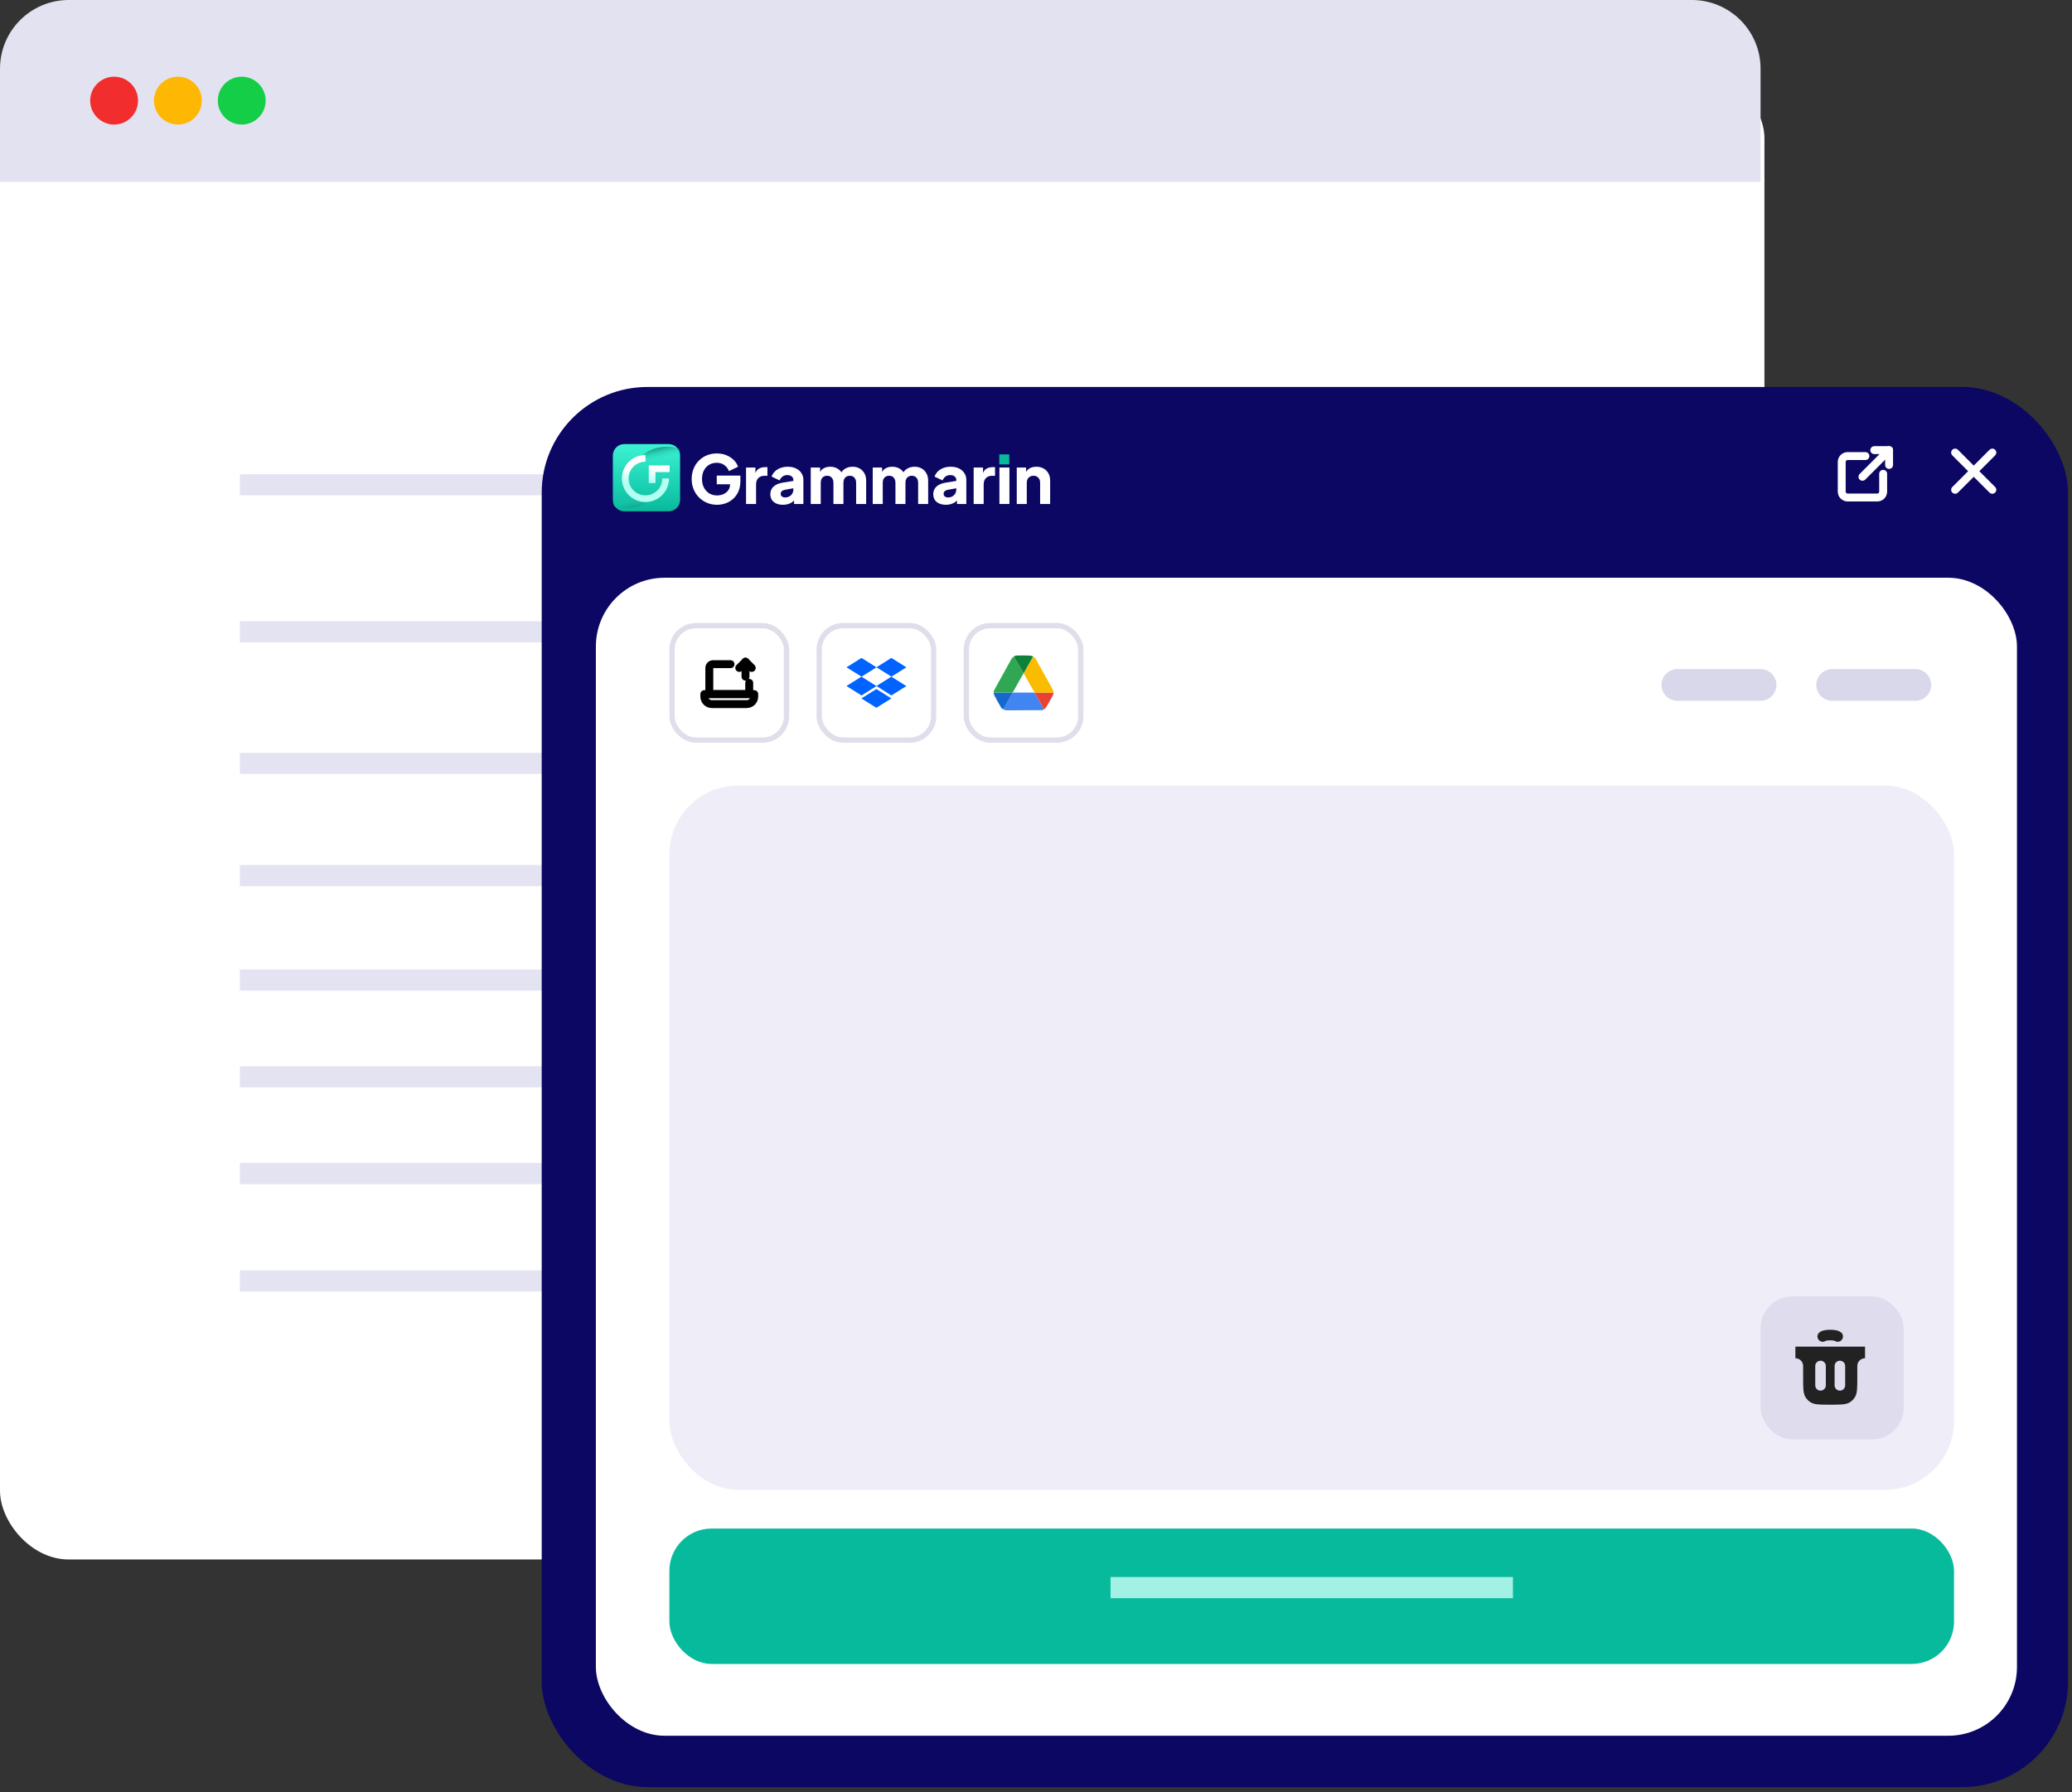
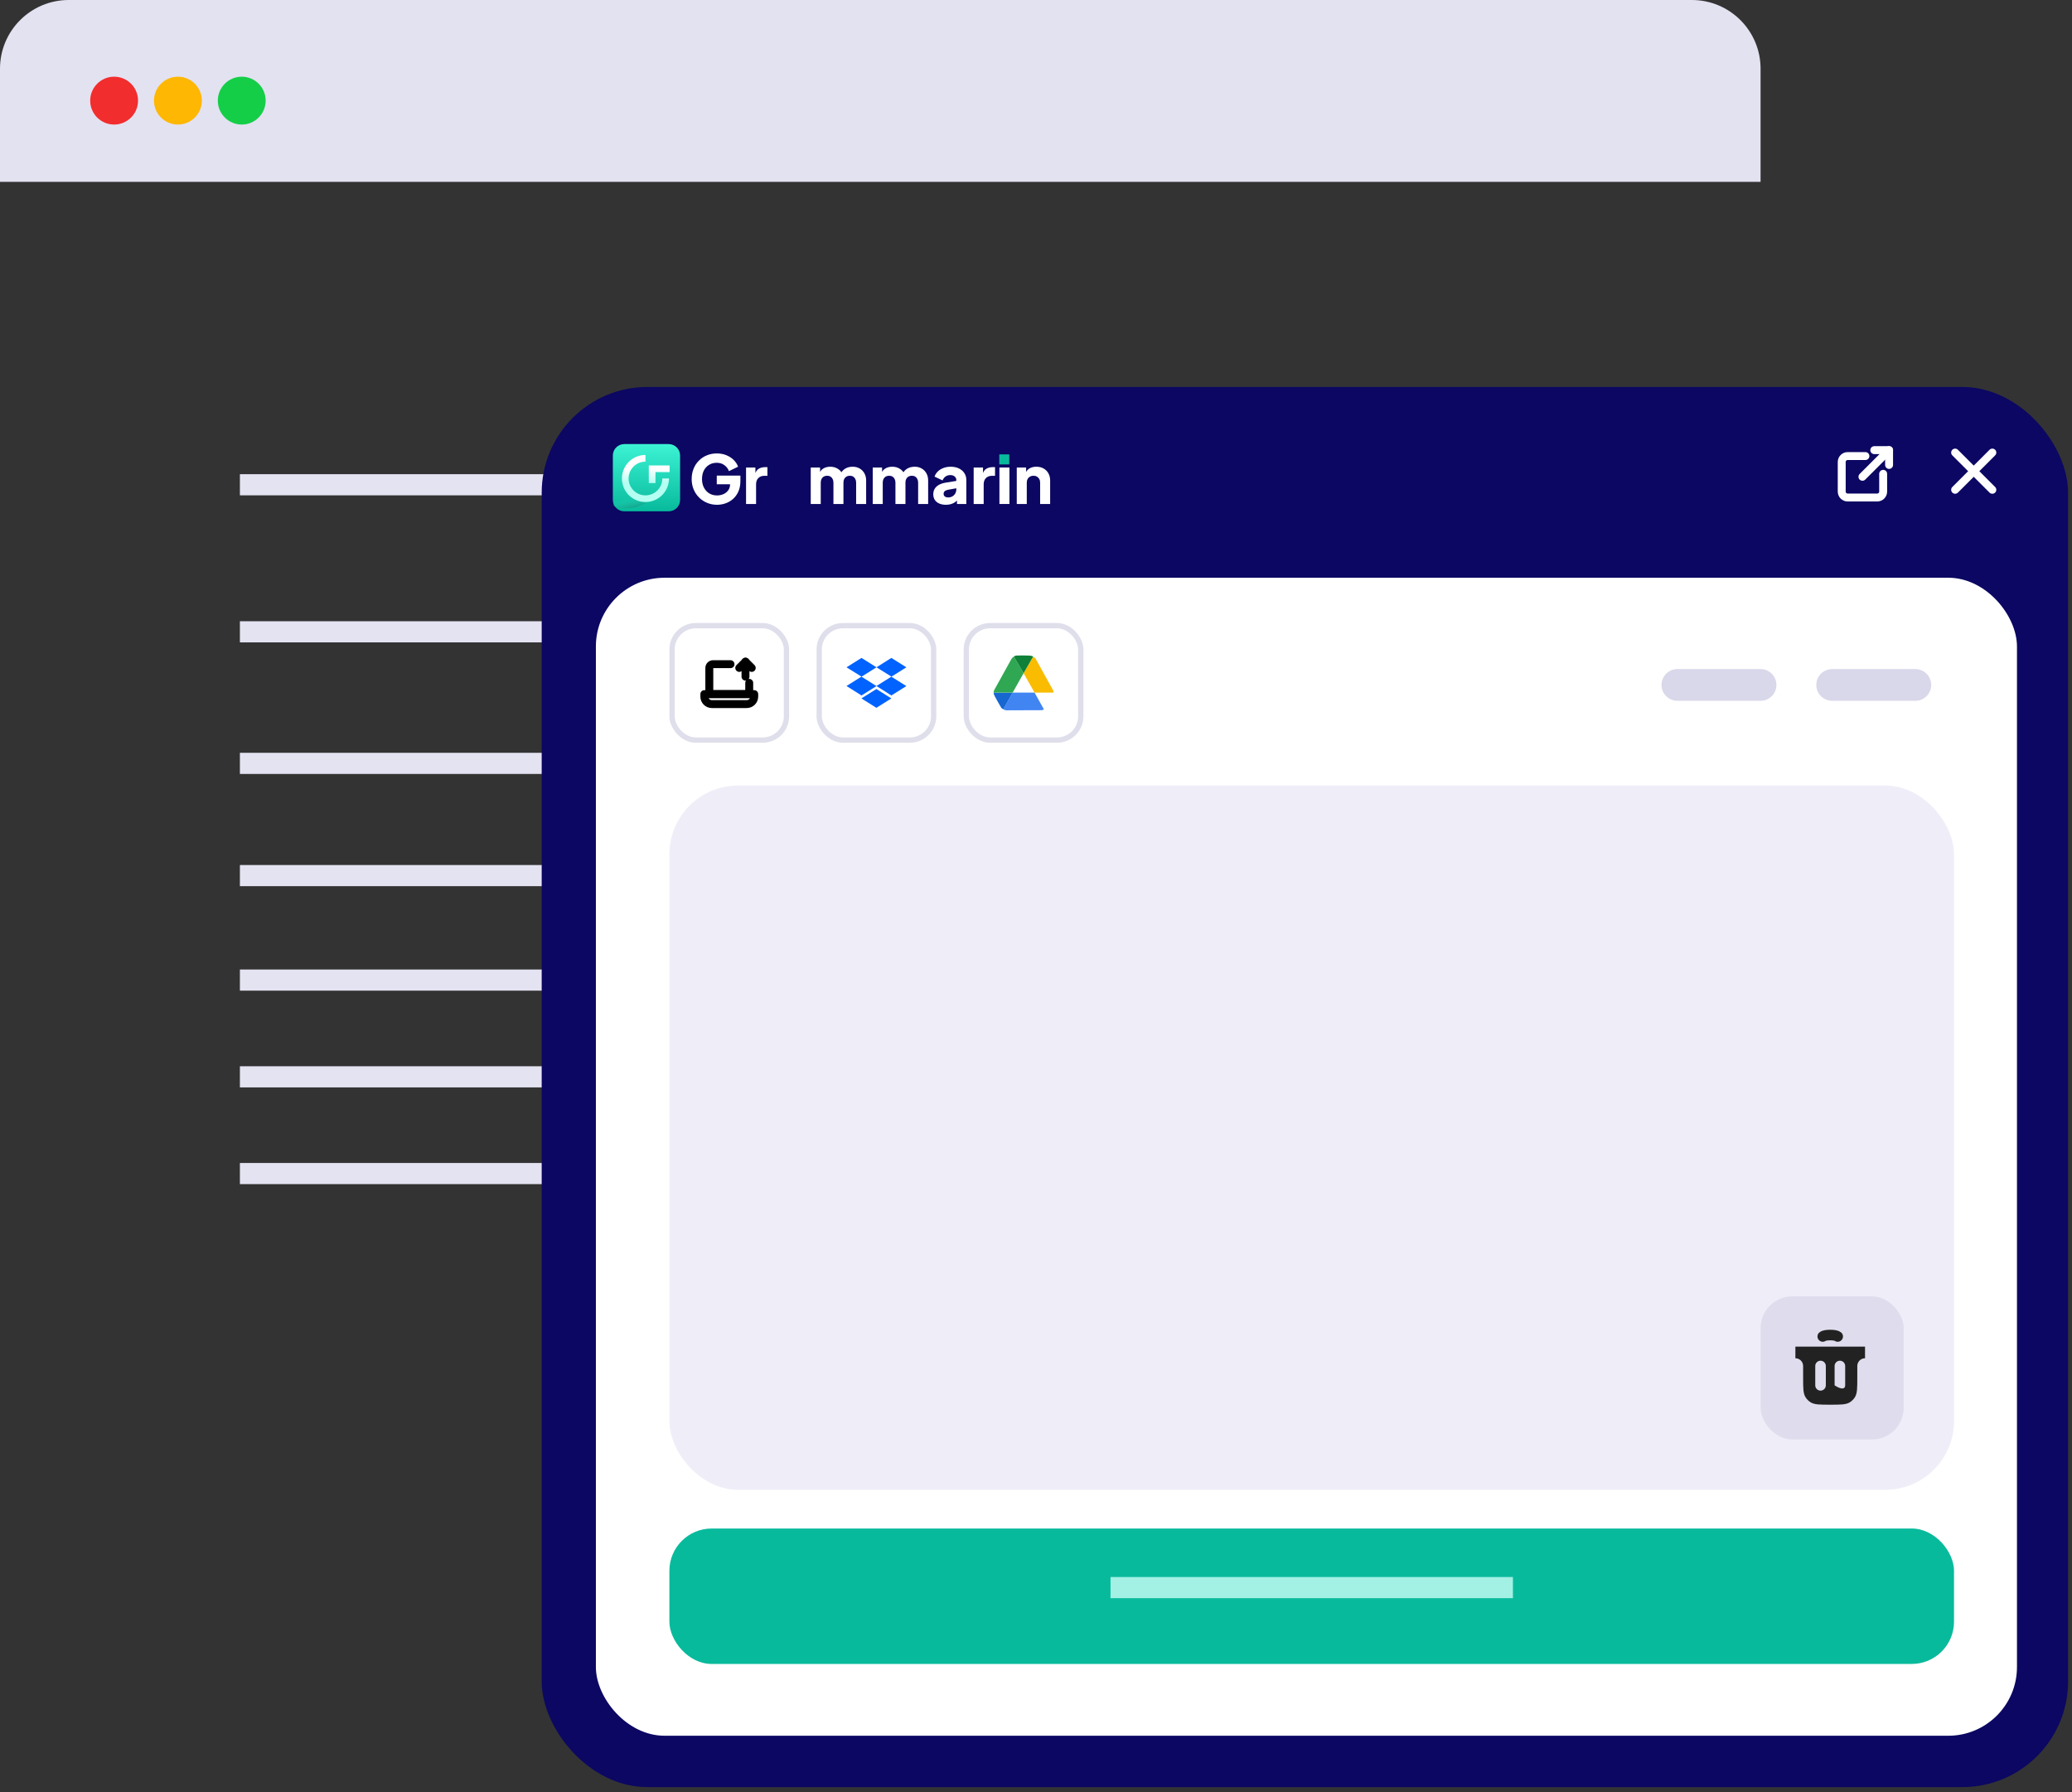
<svg xmlns="http://www.w3.org/2000/svg" width="392" height="339" viewBox="0 0 392 339" fill="none">
  <rect x="0" y="0" width="392" height="339" fill="#333333" stroke="none" />
-   <rect y="13.176" width="333.813" height="281.838" rx="13" fill="white" />
  <line x1="45.387" y1="185.406" x2="288.426" y2="185.406" stroke="#E4E3F2" stroke-width="4" />
  <line x1="45.387" y1="165.641" x2="288.426" y2="165.641" stroke="#E4E3F2" stroke-width="4" />
  <line x1="45.387" y1="144.412" x2="288.426" y2="144.412" stroke="#E4E3F2" stroke-width="4" />
  <line x1="45.387" y1="119.523" x2="288.426" y2="119.523" stroke="#E4E3F2" stroke-width="4" />
  <line x1="45.387" y1="91.705" x2="288.426" y2="91.705" stroke="#E4E3F2" stroke-width="4" />
  <line x1="45.387" y1="203.709" x2="288.426" y2="203.709" stroke="#E4E3F2" stroke-width="4" />
  <line x1="45.387" y1="222.008" x2="288.426" y2="222.008" stroke="#E4E3F2" stroke-width="4" />
-   <path d="M45.387 242.311H149.691" stroke="#E4E3F2" stroke-width="4" />
  <rect x="102.484" y="73.205" width="288.77" height="264.872" rx="20" fill="#0B0762" />
  <path d="M189.051 85.959V87.854H190.945V85.959H189.051Z" fill="#08BA9C" />
  <path d="M135.655 95.493C134.982 95.493 134.354 95.37 133.773 95.126C133.192 94.882 132.683 94.541 132.245 94.103C131.807 93.665 131.466 93.152 131.222 92.562C130.978 91.973 130.855 91.329 130.855 90.63C130.855 89.931 130.973 89.287 131.209 88.697C131.445 88.099 131.778 87.585 132.207 87.156C132.636 86.718 133.137 86.381 133.71 86.146C134.291 85.901 134.923 85.779 135.605 85.779C136.287 85.779 136.897 85.893 137.436 86.12C137.984 86.348 138.447 86.651 138.826 87.03C139.205 87.409 139.474 87.83 139.634 88.293L137.904 89.126C137.744 88.672 137.461 88.297 137.057 88.002C136.661 87.699 136.177 87.548 135.605 87.548C135.049 87.548 134.561 87.678 134.14 87.939C133.718 88.2 133.39 88.562 133.154 89.025C132.927 89.48 132.813 90.015 132.813 90.63C132.813 91.244 132.935 91.783 133.18 92.246C133.424 92.71 133.756 93.072 134.177 93.333C134.607 93.594 135.099 93.724 135.655 93.724C136.085 93.724 136.485 93.644 136.855 93.484C137.234 93.316 137.537 93.076 137.765 92.764C138 92.453 138.118 92.078 138.118 91.64V90.857L139.015 91.615H135.605V89.973H140.076V90.971C140.076 91.737 139.95 92.406 139.697 92.979C139.445 93.543 139.103 94.015 138.674 94.394C138.253 94.764 137.777 95.042 137.247 95.227C136.725 95.404 136.194 95.493 135.655 95.493Z" fill="white" />
  <path d="M141.146 95.341V88.444H142.914V90.099L142.788 89.859C142.94 89.278 143.188 88.886 143.533 88.684C143.887 88.474 144.304 88.369 144.784 88.369H145.188V90.011H144.594C144.131 90.011 143.756 90.154 143.47 90.44C143.184 90.718 143.041 91.114 143.041 91.627V95.341H141.146Z" fill="white" />
-   <path d="M148.153 95.493C147.656 95.493 147.227 95.412 146.865 95.252C146.503 95.093 146.225 94.865 146.031 94.57C145.837 94.267 145.74 93.909 145.74 93.497C145.74 93.109 145.829 92.768 146.006 92.474C146.183 92.171 146.452 91.918 146.814 91.716C147.185 91.514 147.644 91.371 148.191 91.286L150.3 90.945V92.335L148.532 92.65C148.262 92.701 148.056 92.79 147.913 92.916C147.77 93.034 147.698 93.206 147.698 93.434C147.698 93.644 147.778 93.808 147.938 93.926C148.098 94.044 148.296 94.103 148.532 94.103C148.843 94.103 149.117 94.036 149.353 93.901C149.589 93.766 149.77 93.585 149.896 93.358C150.031 93.122 150.098 92.865 150.098 92.587V90.794C150.098 90.533 149.993 90.314 149.782 90.137C149.58 89.96 149.302 89.872 148.949 89.872C148.612 89.872 148.313 89.964 148.052 90.15C147.799 90.335 147.614 90.579 147.496 90.882L145.98 90.162C146.115 89.775 146.33 89.442 146.625 89.164C146.919 88.886 147.273 88.672 147.686 88.52C148.098 88.369 148.549 88.293 149.037 88.293C149.618 88.293 150.132 88.398 150.578 88.609C151.024 88.819 151.37 89.114 151.614 89.493C151.866 89.863 151.993 90.297 151.993 90.794V95.341H150.224V94.229L150.654 94.154C150.452 94.457 150.229 94.709 149.984 94.912C149.74 95.105 149.467 95.248 149.163 95.341C148.86 95.442 148.523 95.493 148.153 95.493Z" fill="white" />
  <path d="M153.382 95.341V88.444H155.151V90.124L154.961 89.847C155.062 89.316 155.306 88.924 155.694 88.672C156.081 88.419 156.544 88.293 157.083 88.293C157.656 88.293 158.157 88.44 158.586 88.735C159.024 89.021 159.298 89.409 159.407 89.897L158.864 89.948C159.091 89.383 159.416 88.966 159.837 88.697C160.258 88.428 160.75 88.293 161.315 88.293C161.811 88.293 162.249 88.402 162.628 88.621C163.015 88.84 163.319 89.148 163.538 89.543C163.757 89.931 163.866 90.385 163.866 90.907V95.341H161.971V91.312C161.971 91.042 161.921 90.811 161.82 90.617C161.727 90.423 161.592 90.272 161.416 90.162C161.239 90.053 161.024 89.998 160.771 89.998C160.527 89.998 160.312 90.053 160.127 90.162C159.95 90.272 159.811 90.423 159.71 90.617C159.618 90.811 159.571 91.042 159.571 91.312V95.341H157.677V91.312C157.677 91.042 157.626 90.811 157.525 90.617C157.433 90.423 157.298 90.272 157.121 90.162C156.944 90.053 156.729 89.998 156.477 89.998C156.233 89.998 156.018 90.053 155.833 90.162C155.656 90.272 155.517 90.423 155.416 90.617C155.323 90.811 155.277 91.042 155.277 91.312V95.341H153.382Z" fill="white" />
  <path d="M165.113 95.341V88.444H166.881V90.124L166.692 89.847C166.793 89.316 167.037 88.924 167.424 88.672C167.812 88.419 168.275 88.293 168.814 88.293C169.386 88.293 169.887 88.44 170.317 88.735C170.755 89.021 171.028 89.409 171.138 89.897L170.595 89.948C170.822 89.383 171.146 88.966 171.567 88.697C171.988 88.428 172.481 88.293 173.045 88.293C173.542 88.293 173.98 88.402 174.359 88.621C174.746 88.84 175.049 89.148 175.268 89.543C175.487 89.931 175.596 90.385 175.596 90.907V95.341H173.702V91.312C173.702 91.042 173.651 90.811 173.55 90.617C173.458 90.423 173.323 90.272 173.146 90.162C172.969 90.053 172.755 89.998 172.502 89.998C172.258 89.998 172.043 90.053 171.858 90.162C171.681 90.272 171.542 90.423 171.441 90.617C171.348 90.811 171.302 91.042 171.302 91.312V95.341H169.407V91.312C169.407 91.042 169.357 90.811 169.256 90.617C169.163 90.423 169.028 90.272 168.852 90.162C168.675 90.053 168.46 89.998 168.207 89.998C167.963 89.998 167.748 90.053 167.563 90.162C167.386 90.272 167.247 90.423 167.146 90.617C167.054 90.811 167.007 91.042 167.007 91.312V95.341H165.113Z" fill="white" />
  <path d="M178.978 95.493C178.481 95.493 178.052 95.412 177.69 95.252C177.327 95.093 177.05 94.865 176.856 94.57C176.662 94.267 176.565 93.909 176.565 93.497C176.565 93.109 176.654 92.768 176.831 92.474C177.007 92.171 177.277 91.918 177.639 91.716C178.01 91.514 178.468 91.371 179.016 91.286L181.125 90.945V92.335L179.357 92.65C179.087 92.701 178.881 92.79 178.738 92.916C178.595 93.034 178.523 93.206 178.523 93.434C178.523 93.644 178.603 93.808 178.763 93.926C178.923 94.044 179.121 94.103 179.357 94.103C179.668 94.103 179.942 94.036 180.178 93.901C180.414 93.766 180.595 93.585 180.721 93.358C180.856 93.122 180.923 92.865 180.923 92.587V90.794C180.923 90.533 180.818 90.314 180.607 90.137C180.405 89.96 180.127 89.872 179.774 89.872C179.437 89.872 179.138 89.964 178.877 90.15C178.624 90.335 178.439 90.579 178.321 90.882L176.805 90.162C176.94 89.775 177.155 89.442 177.45 89.164C177.744 88.886 178.098 88.672 178.511 88.52C178.923 88.369 179.374 88.293 179.862 88.293C180.443 88.293 180.957 88.398 181.403 88.609C181.849 88.819 182.195 89.114 182.439 89.493C182.691 89.863 182.818 90.297 182.818 90.794V95.341H181.049V94.229L181.479 94.154C181.277 94.457 181.054 94.709 180.809 94.912C180.565 95.105 180.292 95.248 179.988 95.341C179.685 95.442 179.348 95.493 178.978 95.493Z" fill="white" />
  <path d="M184.207 95.341V88.444H185.976V90.099L185.849 89.859C186.001 89.278 186.249 88.886 186.594 88.684C186.948 88.474 187.365 88.369 187.845 88.369H188.249V90.011H187.655C187.192 90.011 186.818 90.154 186.531 90.44C186.245 90.718 186.102 91.114 186.102 91.627V95.341H184.207Z" fill="white" />
  <path d="M189.08 95.341V88.444H190.974V95.341H189.08Z" fill="white" />
  <path d="M192.361 95.341V88.444H194.129V89.809L194.028 89.505C194.188 89.093 194.445 88.79 194.798 88.596C195.16 88.394 195.582 88.293 196.061 88.293C196.584 88.293 197.038 88.402 197.426 88.621C197.821 88.84 198.129 89.148 198.348 89.543C198.567 89.931 198.676 90.385 198.676 90.907V95.341H196.781V91.312C196.781 91.042 196.727 90.811 196.617 90.617C196.516 90.423 196.369 90.272 196.175 90.162C195.99 90.053 195.771 89.998 195.518 89.998C195.274 89.998 195.055 90.053 194.862 90.162C194.668 90.272 194.516 90.423 194.407 90.617C194.306 90.811 194.255 91.042 194.255 91.312V95.341H192.361Z" fill="white" />
  <path d="M115.945 86.173C115.945 84.977 116.915 84.008 118.111 84.008H126.501C127.697 84.008 128.666 84.977 128.666 86.173V94.564C128.666 95.76 127.697 96.729 126.501 96.729H118.111C116.915 96.729 115.945 95.76 115.945 94.564V86.173Z" fill="url(#paint0_linear_3650_1164)" />
-   <path d="M121.269 86.48C123.028 84.368 126.966 84.105 128.486 84.954L128.667 85.36L128.667 86.939L126.637 87.929L121.269 86.48Z" fill="url(#paint1_linear_3650_1164)" />
  <path d="M123.307 94.185C121.552 96.3 117.614 96.57 116.092 95.724L115.99 95.237L115.945 93.704L117.936 92.745L123.307 94.185Z" fill="url(#paint2_linear_3650_1164)" />
  <path fill-rule="evenodd" clip-rule="evenodd" d="M122.114 87.328C120.352 87.328 118.923 88.756 118.923 90.518C118.923 92.28 120.351 93.708 122.113 93.708C123.875 93.708 125.303 92.28 125.303 90.518H126.567C126.567 92.978 124.573 94.971 122.113 94.971C119.653 94.971 117.66 92.977 117.66 90.518C117.66 88.059 119.654 86.064 122.114 86.064V87.328ZM122.746 88.052H126.682V89.315H124.009V91.387H122.746V88.052Z" fill="url(#paint3_linear_3650_1164)" />
  <rect x="112.734" y="109.293" width="268.855" height="219.067" rx="13" fill="white" />
  <rect x="126.641" y="148.605" width="243.039" height="133.232" rx="13" fill="#EFEEF8" />
  <path d="M369.887 85.615L376.928 92.656" stroke="white" stroke-width="1.5" stroke-linecap="round" />
  <path d="M376.93 85.615L369.889 92.656" stroke="white" stroke-width="1.5" stroke-linecap="round" />
  <path d="M352.915 86.275H349.554C349.257 86.275 348.972 86.393 348.762 86.603C348.552 86.814 348.434 87.099 348.434 87.396V92.997C348.434 93.294 348.552 93.579 348.762 93.789C348.972 93.999 349.257 94.117 349.554 94.117H355.155C355.452 94.117 355.737 93.999 355.947 93.789C356.157 93.579 356.275 93.294 356.275 92.997V89.636" stroke="white" stroke-width="1.5" stroke-linecap="round" stroke-linejoin="round" />
  <path d="M352.355 90.195L357.397 85.154" stroke="white" stroke-width="1.5" stroke-linecap="round" stroke-linejoin="round" />
  <path d="M354.594 85.154H357.394V87.955" stroke="white" stroke-width="1.5" stroke-linecap="round" stroke-linejoin="round" />
  <rect x="126.641" y="289.158" width="243.039" height="25.622" rx="8" fill="#08BA9C" />
  <line x1="210.098" y1="300.336" x2="286.23" y2="300.336" stroke="#A3F1E4" stroke-width="4" />
  <rect x="154.984" y="118.359" width="21.649" height="21.649" rx="4.5" fill="white" stroke="#DFDEEB" />
  <path d="M165.819 126.239L162.988 128.014L165.819 129.79L162.988 131.566L160.148 129.773L162.986 127.998L160.148 126.239L162.986 124.463L165.819 126.239ZM162.971 132.124L165.802 130.349L168.633 132.124L165.802 133.9L162.971 132.124ZM165.819 129.773L168.651 127.998L165.819 126.237L168.636 124.463L171.473 126.239L168.636 128.014L171.473 129.788L168.636 131.564L165.819 129.773Z" fill="#0062FF" />
  <rect x="182.82" y="118.359" width="21.649" height="21.649" rx="4.5" fill="white" stroke="#DFDEEB" />
  <path d="M195.726 131.025H191.58L189.805 134.192C190.018 134.303 190.261 134.374 190.418 134.374C192.049 134.374 195.377 134.35 197.029 134.35C197.199 134.35 197.358 134.291 197.501 134.198L195.726 131.025Z" fill="#4185F3" />
  <path d="M189.81 134.192L191.586 131.025H187.988C187.987 131.245 188.063 131.447 188.183 131.677C188.518 132.316 189.084 133.337 189.416 133.871C189.498 134.002 189.823 134.199 189.81 134.192Z" fill="#1767D1" />
-   <path d="M195.73 131.026L197.506 134.198C197.736 134.048 197.923 133.812 198.045 133.594C198.32 133.103 198.785 132.284 199.105 131.731C199.255 131.473 199.312 131.242 199.309 131.025L195.73 131.026Z" fill="#E94235" />
  <path d="M191.584 131.025L193.654 127.348L191.804 124.197C191.604 124.332 191.432 124.514 191.355 124.653C190.547 126.1 188.919 129.066 188.101 130.531C188.017 130.681 187.977 130.853 187.985 131.025H191.584Z" fill="#30A753" />
  <path d="M195.731 131.025L193.656 127.349L195.456 124.201C195.656 124.336 195.876 124.515 195.954 124.654C196.762 126.101 198.389 129.066 199.208 130.532C199.292 130.682 199.318 130.853 199.309 131.025H195.731Z" fill="#F9BC00" />
  <path d="M191.805 124.199L193.656 127.35L195.456 124.202C195.27 124.091 195.007 124.025 194.752 124.017C194.043 123.993 192.893 123.983 192.275 124.011C192.122 124.018 191.807 124.198 191.805 124.199Z" fill="#0F8038" />
  <rect x="127.145" y="118.359" width="21.649" height="21.649" rx="4.5" fill="white" stroke="#DFDEEB" />
  <g clip-path="url(#clip0_3650_1164)">
    <path d="M138.206 125.645H134.903C134.512 125.645 134.195 125.961 134.195 126.352V131.307H141.745V129.183" stroke="black" stroke-width="1.5" stroke-linecap="round" stroke-linejoin="round" />
    <path d="M133.254 131.307H142.691V131.779C142.691 132.56 142.057 133.194 141.276 133.194H134.669C133.888 133.194 133.254 132.56 133.254 131.779V131.307Z" stroke="black" stroke-width="1.5" stroke-linejoin="round" />
    <path d="M141.039 128.005V125.174" stroke="black" stroke-width="1.5" stroke-linecap="round" stroke-linejoin="round" />
    <path d="M139.859 126.353L141.039 125.174L142.219 126.353" stroke="black" stroke-width="1.5" stroke-linecap="round" stroke-linejoin="round" />
  </g>
  <line x1="299.406" y1="125.877" x2="326.492" y2="125.877" stroke="white" stroke-width="3" />
  <path d="M317.34 129.572H333.079" stroke="#D9D7EA" stroke-width="6" stroke-linecap="round" />
  <path d="M346.625 129.572H362.364" stroke="#D9D7EA" stroke-width="6" stroke-linecap="round" />
  <rect x="333.082" y="245.234" width="27.086" height="27.086" rx="6" fill="#DFDDED" />
-   <path fill-rule="evenodd" clip-rule="evenodd" d="M352.845 254.752H339.668V256.948C340.477 256.948 341.132 257.604 341.132 258.412V260.608C341.132 262.595 341.132 263.589 341.584 264.316C341.827 264.708 342.157 265.037 342.548 265.281C343.276 265.733 344.269 265.733 346.256 265.733C348.244 265.733 349.237 265.733 349.964 265.281C350.356 265.037 350.685 264.708 350.929 264.316C351.381 263.589 351.381 262.595 351.381 260.608V258.412C351.381 257.604 352.036 256.948 352.845 256.948V254.752ZM345.426 258.412C345.426 257.86 344.979 257.412 344.426 257.412C343.874 257.412 343.426 257.86 343.426 258.412V262.072C343.426 262.625 343.874 263.072 344.426 263.072C344.979 263.072 345.426 262.625 345.426 262.072V258.412ZM349.087 258.412C349.087 257.86 348.639 257.412 348.087 257.412C347.534 257.412 347.087 257.86 347.087 258.412V262.072C347.087 262.625 347.534 263.072 348.087 263.072C348.639 263.072 349.087 262.625 349.087 262.072V258.412Z" fill="#222222" />
+   <path fill-rule="evenodd" clip-rule="evenodd" d="M352.845 254.752H339.668V256.948C340.477 256.948 341.132 257.604 341.132 258.412V260.608C341.132 262.595 341.132 263.589 341.584 264.316C341.827 264.708 342.157 265.037 342.548 265.281C343.276 265.733 344.269 265.733 346.256 265.733C348.244 265.733 349.237 265.733 349.964 265.281C350.356 265.037 350.685 264.708 350.929 264.316C351.381 263.589 351.381 262.595 351.381 260.608V258.412C351.381 257.604 352.036 256.948 352.845 256.948V254.752ZM345.426 258.412C345.426 257.86 344.979 257.412 344.426 257.412C343.874 257.412 343.426 257.86 343.426 258.412V262.072C343.426 262.625 343.874 263.072 344.426 263.072C344.979 263.072 345.426 262.625 345.426 262.072V258.412ZM349.087 258.412C349.087 257.86 348.639 257.412 348.087 257.412C347.534 257.412 347.087 257.86 347.087 258.412V262.072C348.639 263.072 349.087 262.625 349.087 262.072V258.412Z" fill="#222222" />
  <path d="M344.844 252.826C344.928 252.748 345.112 252.679 345.367 252.63C345.623 252.581 345.936 252.555 346.259 252.555C346.581 252.555 346.894 252.581 347.15 252.63C347.406 252.679 347.589 252.748 347.673 252.826" stroke="#222222" stroke-width="2" stroke-linecap="round" />
  <path d="M0 13C0 5.82 5.82 0 13 0H320.081C327.261 0 333.081 5.82 333.081 13V34.406H0V13Z" fill="#E3E2F1" />
  <circle cx="21.59" cy="19.035" r="4.527" fill="#F22D2D" />
  <circle cx="33.66" cy="19.035" r="4.527" fill="#FEB702" />
  <circle cx="45.734" cy="19.035" r="4.527" fill="#14CE48" />
  <defs>
    <linearGradient id="paint0_linear_3650_1164" x1="122.306" y1="84.008" x2="122.306" y2="96.729" gradientUnits="userSpaceOnUse">
      <stop stop-color="#3CF3D4" />
      <stop offset="1" stop-color="#08BA9C" />
    </linearGradient>
    <linearGradient id="paint1_linear_3650_1164" x1="126.249" y1="83.759" x2="126.948" y2="86.881" gradientUnits="userSpaceOnUse">
      <stop stop-color="#077764" />
      <stop offset="0.829" stop-color="#28DDBF" stop-opacity="0" />
    </linearGradient>
    <linearGradient id="paint2_linear_3650_1164" x1="118.332" y1="96.915" x2="117.627" y2="93.794" gradientUnits="userSpaceOnUse">
      <stop stop-color="#128F7A" />
      <stop offset="0.829" stop-color="#28DDBF" stop-opacity="0" />
    </linearGradient>
    <linearGradient id="paint3_linear_3650_1164" x1="125.03" y1="88.684" x2="125.03" y2="91.387" gradientUnits="userSpaceOnUse">
      <stop stop-color="white" />
      <stop offset="1" stop-color="#B3FFF2" />
    </linearGradient>
    <clipPath id="clip0_3650_1164">
      <rect width="11.325" height="11.325" fill="white" transform="translate(132.309 123.521)" />
    </clipPath>
  </defs>
</svg>